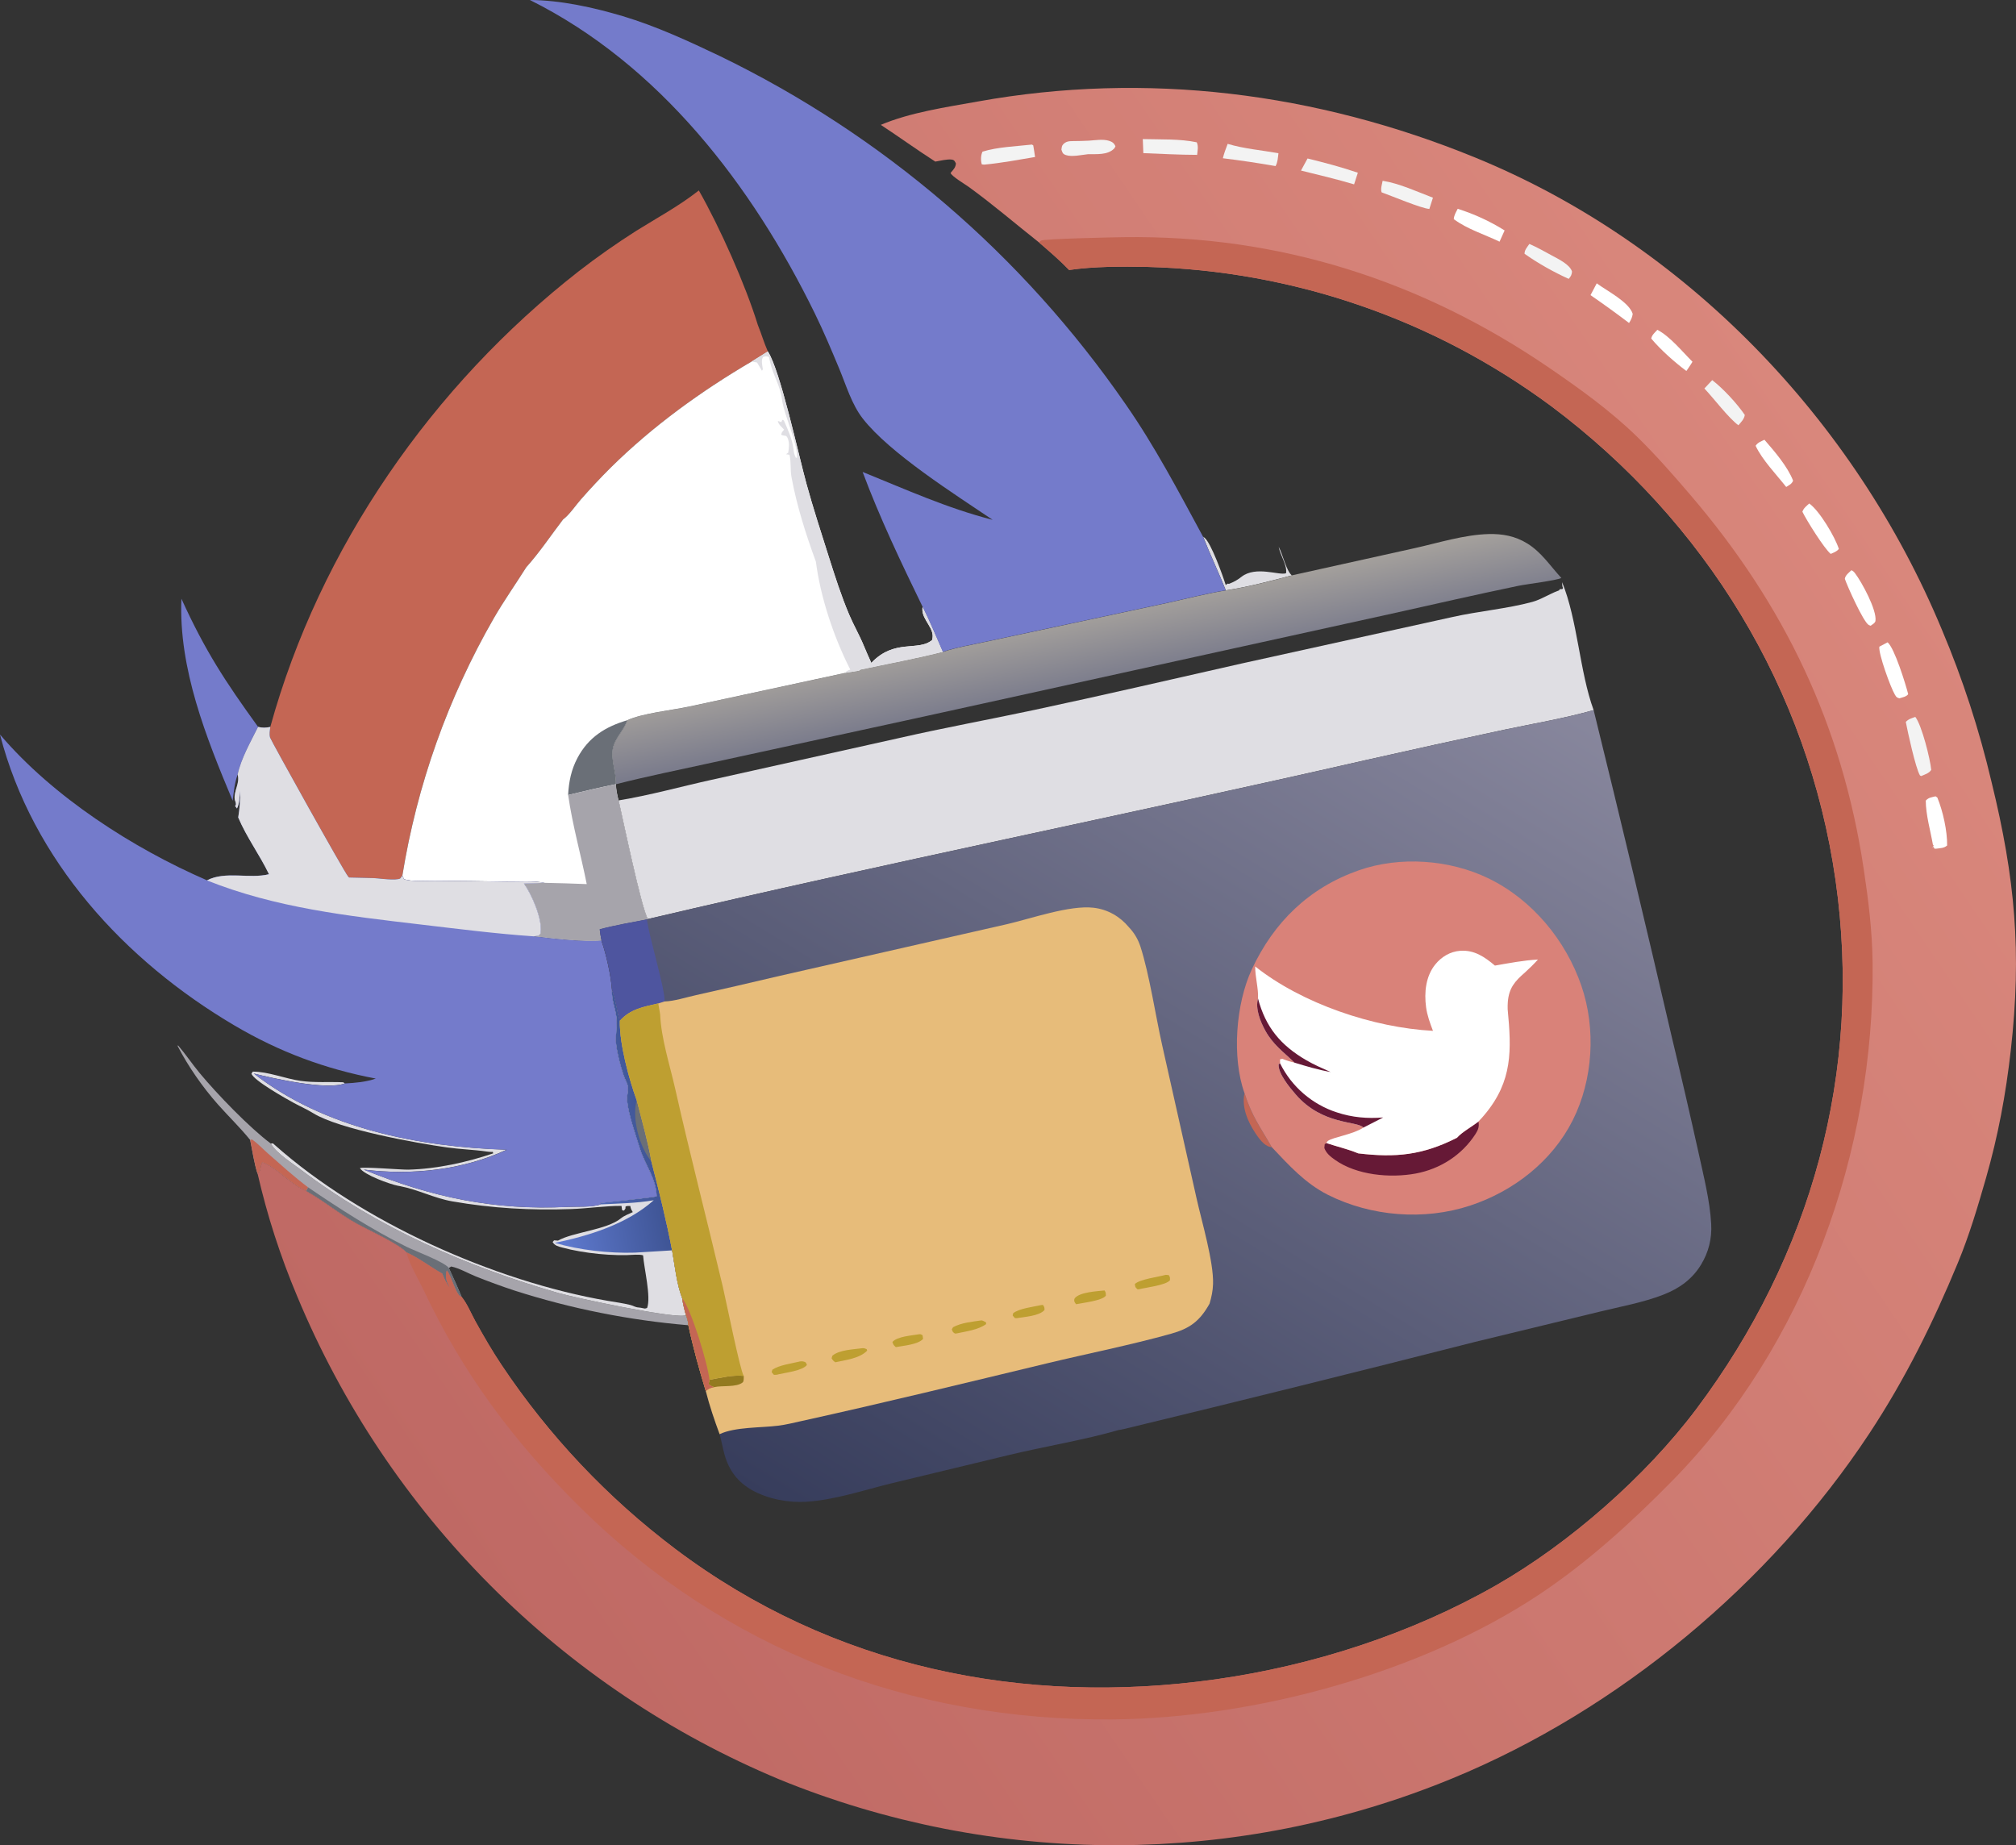
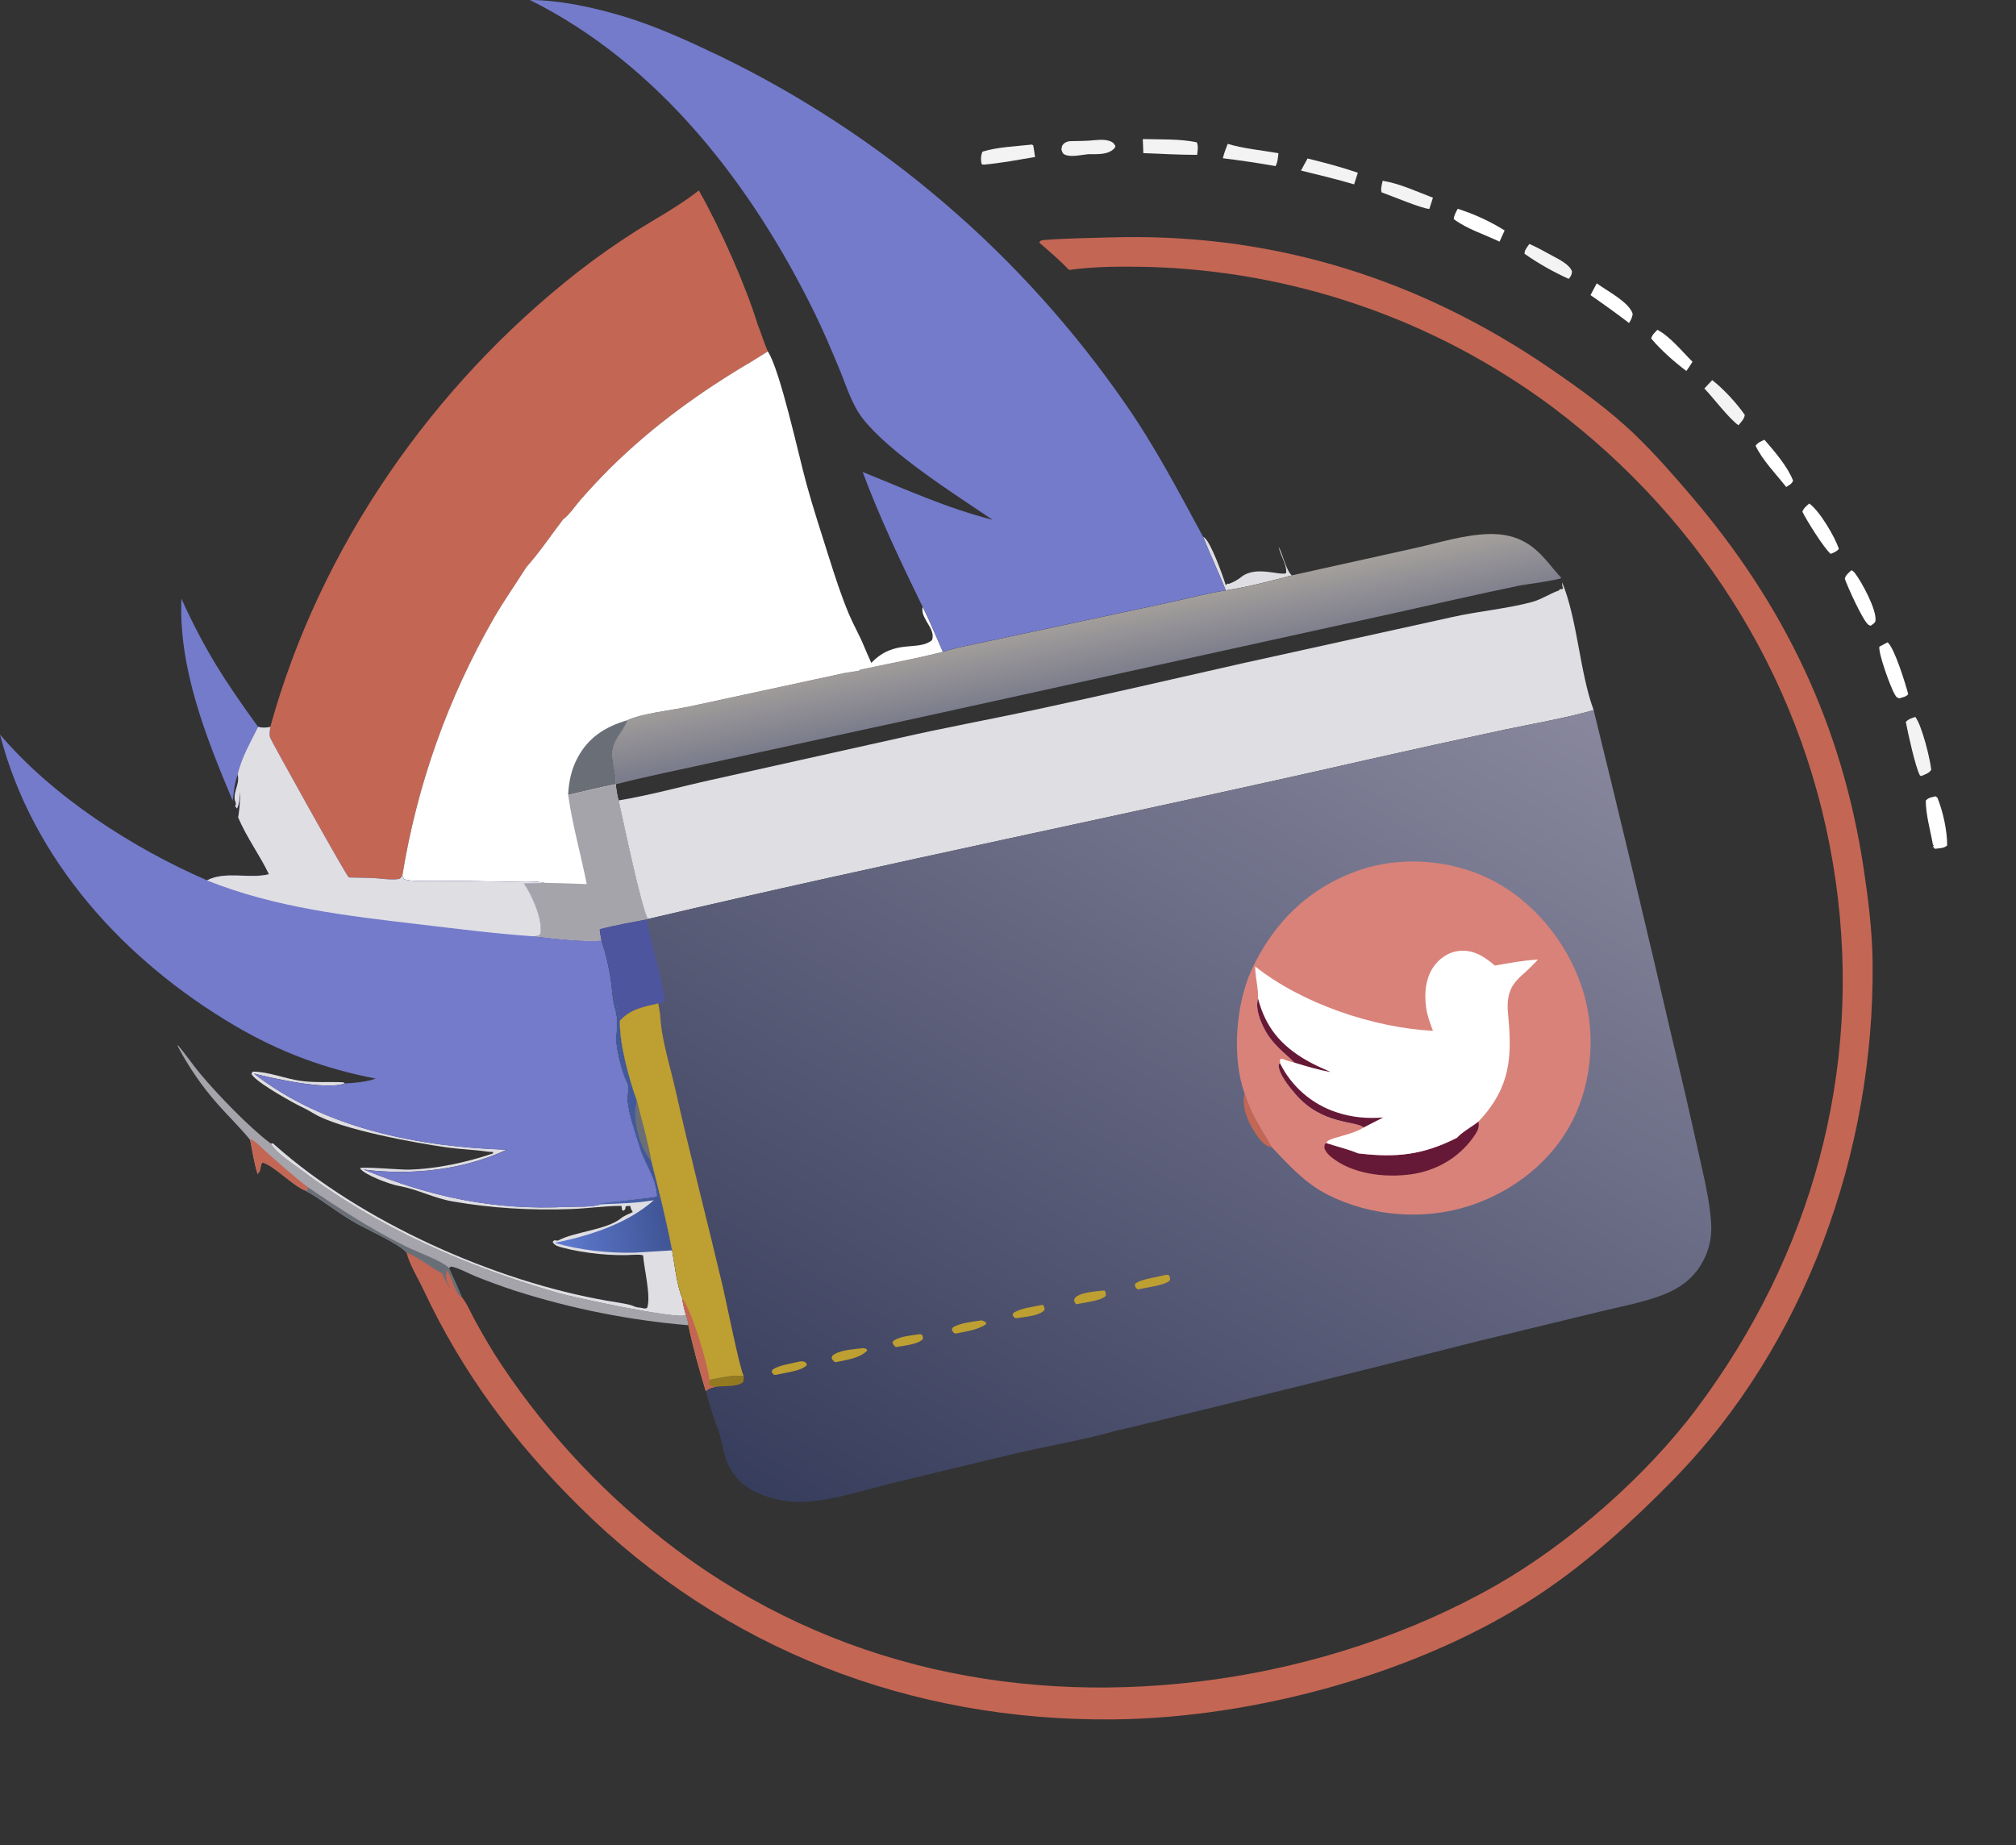
<svg xmlns="http://www.w3.org/2000/svg" id="_Слой_2" data-name="Слой 2" viewBox="0 0 800.55 732.74">
  <rect x="0" y="0" width="800.55" height="732.74" fill="#333333" stroke="none" />
  <defs>
    <style> .cls-1 { fill: #c46654; } .cls-1, .cls-2, .cls-3, .cls-4, .cls-5, .cls-6, .cls-7, .cls-8, .cls-9, .cls-10, .cls-11, .cls-12, .cls-13, .cls-14, .cls-15, .cls-16, .cls-17 { stroke-width: 0px; } .cls-2 { fill: url(#_Безымянный_градиент_3); } .cls-3 { fill: url(#_Безымянный_градиент_4); } .cls-4 { fill: url(#_Безымянный_градиент_2); } .cls-5 { fill: #747bcb; } .cls-6 { fill: #f3f3f3; } .cls-7 { fill: #d98279; } .cls-8 { fill: #661936; } .cls-9 { fill: url(#_Безымянный_градиент); } .cls-10 { fill: #a6a4ab; } .cls-11 { fill: #fff; } .cls-12 { fill: #4e559f; } .cls-13 { fill: #dfdee3; } .cls-14 { fill: #937a20; } .cls-15 { fill: #be9f31; } .cls-16 { fill: #e7bc7a; } .cls-17 { fill: #6a6f77; } </style>
    <linearGradient id="_Безымянный_градиент" data-name="Безымянный градиент" x1="255.03" y1="300.38" x2="215.9" y2="292.53" gradientTransform="translate(0 745.19) scale(1 -1)" gradientUnits="userSpaceOnUse">
      <stop offset="0" stop-color="#405697" />
      <stop offset="1" stop-color="#5e79ce" />
    </linearGradient>
    <linearGradient id="_Безымянный_градиент_2" data-name="Безымянный градиент 2" x1="432.54" y1="473.53" x2="427.16" y2="499.77" gradientTransform="translate(0 745.19) scale(1 -1)" gradientUnits="userSpaceOnUse">
      <stop offset="0" stop-color="#7b7c8c" />
      <stop offset="1" stop-color="#a4a09c" />
    </linearGradient>
    <linearGradient id="_Безымянный_градиент_3" data-name="Безымянный градиент 3" x1="160.19" y1="156.65" x2="740.47" y2="551.48" gradientTransform="translate(0 745.19) scale(1 -1)" gradientUnits="userSpaceOnUse">
      <stop offset="0" stop-color="#bf6964" />
      <stop offset="1" stop-color="#d9877c" />
    </linearGradient>
    <linearGradient id="_Безымянный_градиент_4" data-name="Безымянный градиент 4" x1="344.07" y1="125.57" x2="572.92" y2="499.11" gradientTransform="translate(0 745.19) scale(1 -1)" gradientUnits="userSpaceOnUse">
      <stop offset="0" stop-color="#373d5c" />
      <stop offset="1" stop-color="#88879d" />
    </linearGradient>
  </defs>
  <g id="_Слой_1-2" data-name="Слой 1">
    <g>
      <path class="cls-13" d="m477.74,213.12c.18.13.37.25.55.39,2.64,2.08,7.31,15.13,8.44,18.8l.73-.54.6.07c2.02-.81,3.2-1.43,4.93-2.79,5.73-4.47,14.96-.43,17.7-1.41.55-3.03-2.38-7.35-2.92-10.48h.01s0,0,0,0c1.46,2.67,3.13,9.85,5.23,11.32-8.46,2.24-17.59,4.65-26.24,5.94-2.85-7.17-6.2-14.13-9.02-21.31Z" />
      <path class="cls-5" d="m92.39,317.97c-10.49-25.05-21.53-52.5-20.35-80.21,9.36,20.56,17.34,32.79,30.45,50.89-2.9,5.86-6.73,12.52-8.1,18.91-1.24,3.35-1.57,6.9-2,10.41Z" />
      <path class="cls-10" d="m99.35,452.69c-4.02-4.96-8.59-9.35-12.82-14.12-6.04-6.81-11.83-15.11-15.99-23.2l.14-.27c3.06,3.57,5.67,7.48,8.67,11.1,6.83,8.24,19.83,21.72,28.21,27.93,2.1,3.79,8.72,7.95,12.29,10.65,30.29,22.86,65.64,38.27,101.96,48.7,6.42,1.85,46.53,10.44,50.61,8.81.49,1.37.86,2.49.92,3.97-5.86-.49-11.7-1.14-17.53-1.97-5.82-.82-11.62-1.81-17.39-2.96-5.77-1.15-11.5-2.46-17.19-3.94-5.69-1.48-11.34-3.11-16.94-4.91-5.18-1.71-10.3-3.58-15.36-5.61-3.22-1.3-6.35-3.19-9.75-3.94l-.94.61c1.72,3.8,3.51,7.59,5.07,11.47-2.28-.27-4.06-8.55-5.91-10.46-.8,2.37-.09,4.24.97,6.39.09.19.19.37.28.55-1.46-1.77-2.21-3.64-3.08-5.74-4.78-2.65-9.19-6.19-14.18-8.41-2.86-3.37-15.28-8.98-19.78-11.48-6.95-3.86-13.11-9.05-20.03-12.9-6-2.49-12.09-9.68-17.38-11.39-1.19,1.71-.27,2.93-1.9,4.6-1.4-4.28-2.04-9.06-2.96-13.49Z" />
      <path class="cls-1" d="m99.35,452.69l.68-.22c2.34,1.59,4.27,3.74,6.4,5.6,5.17,4.53,10.4,9.29,15.89,13.41l-.73,1.49c-6-2.49-12.09-9.68-17.38-11.39-1.19,1.71-.27,2.93-1.9,4.6-1.4-4.28-2.04-9.06-2.96-13.49Z" />
      <path class="cls-17" d="m122.32,471.48c12.43,8.49,25.59,16.91,39.07,23.61,3.45,1.71,15.07,5.99,16.87,8.46,1.72,3.8,3.51,7.59,5.07,11.47-2.28-.27-4.06-8.55-5.91-10.46-.8,2.37-.09,4.24.97,6.39.09.19.19.37.28.55-1.46-1.77-2.21-3.64-3.08-5.74-4.78-2.65-9.19-6.19-14.18-8.41-2.86-3.37-15.28-8.98-19.78-11.48-6.95-3.86-13.11-9.05-20.03-12.9l.73-1.49Z" />
      <path class="cls-13" d="m243.03,393.11c1.62,3.96,1.92,8.16,3.13,12.21-.25,8.97,3.61,23.19,6.66,31.55,2.05,8.09,4.39,16.22,5.87,24.44,2.99,11.57,5.98,23.49,8.2,35.22,1.07,5.95,1.81,13.42,4,18.99.33,2.35.85,4.5,1.52,6.77-4.08,1.63-44.18-6.96-50.61-8.81-36.32-10.43-71.67-25.84-101.96-48.7-3.57-2.7-10.19-6.86-12.29-10.65l.83-.11.75.67c34.33,30.48,87.03,54.1,132.21,61.88,2.98.51,6.04.91,8.97,1.64,1.33.33,1.86.92,3.36,1.01.55.03,1.03.15,1.57.25,1.15.22.64.24,1.73-.07,1.64-4.38-1.23-15.71-1.6-20.9-1.05-.31-1.99-.26-3.07-.25-8.79.65-20.49-.53-29.03-2.84-1.59-.43-2.97-.73-3.83-2.19l.59-.68,1.55.12c5.8-3.36,19.32-4.23,24.99-8.85,1.39-1.13,3.1-1.7,4.71-2.47-.4-.65-.72-1.16-.89-1.92-.04-.17-.06-.34-.09-.51-.61.02-1.46-.14-1.92.28-.02,1.05.12.52-.59,1.56l-.75-.17-.24-1.71c-6.61-.02-13.26,1.02-19.88,1.25-16.06.57-31.5-.28-47.33-3.05-7.1-1.24-13.67-4.69-20.64-6.02-.31-.06-.61-.11-.92-.17-3.32-.66-13.26-4.25-15.12-6.99,1.02-.66,16.51.66,19.25.59,11.27-.3,23.02-2.86,33.69-6.47l-.2-.77,1.37.16c-1.23.05-2.42.08-3.64-.1-5.24-.78-10.58-.9-15.83-1.64-12.39-1.74-42.82-7.23-53.1-13.56-2.46-1.52-5.14-2.7-7.69-4.08-2.95-1.59-16.1-8.99-16.91-11.67l.53-.8c6.01-.04,12.83,2.79,18.91,3.66,5.61.8,11.33.33,16.98.57l.68.43c-7.12,2.84-28.48-1.98-36.15-3.9,28.06,21.83,65.54,29.15,100.44,30.24-17.58,8.12-37.69,10.25-56.79,7.9,26.94,10.98,51.71,16.24,80.97,14.8,3.63-.18,9.73.23,13.06-1l-.08-.58c2.55-.37,21.55-2.16,22.32-2.65-.19-7.24-4.69-12.52-6.73-19.17-1.79-5.83-4.45-13.04-5.03-19.06-.16-1.7.62-3.56.37-5.19-.24-1.58-1.27-3.14-1.77-4.69-1.29-3.92-2.41-8.11-2.92-12.21-.44-3.55.54-7.06.13-10.57-.44-3.74-2.02-7.18-1.79-11.03Z" />
      <path class="cls-9" d="m243.03,393.11c1.62,3.96,1.92,8.16,3.13,12.21-.25,8.97,3.61,23.19,6.66,31.55,2.05,8.09,4.39,16.22,5.87,24.44,2.99,11.57,5.98,23.49,8.2,35.22l-14.75.9c-10.14.34-22.17-1.03-31.84-3.87,13.63-2.81,28.73-7.52,39.31-16.94-6.86,1.21-14.14,1.3-21.09,1.65l-.08-.58c2.55-.37,21.55-2.16,22.32-2.65-.19-7.24-4.69-12.52-6.73-19.17-1.79-5.83-4.45-13.04-5.03-19.06-.16-1.7.62-3.56.37-5.19-.24-1.58-1.27-3.14-1.77-4.69-1.29-3.92-2.41-8.11-2.92-12.21-.44-3.55.54-7.06.13-10.57-.44-3.74-2.02-7.18-1.79-11.03Z" />
      <path class="cls-17" d="m252.82,436.87c2.05,8.09,4.39,16.22,5.87,24.44-.8-1.1-1.61-2.21-2.27-3.4-3.22-5.8-5.29-14.63-3.6-21.03Z" />
      <path class="cls-4" d="m513.01,228.48l48.87-10.83c9.4-2.1,19.59-5.32,29.22-5.57,5.51-.15,10.58.78,15.35,3.72,5.73,3.54,9.1,8.91,13.56,13.72-1.97,1.01-13.71,2.42-17.04,3.11-16.79,3.48-33.52,7.34-50.27,11.05l-187.85,41.31-81.99,17.83c-12.74,2.82-25.64,5.37-38.27,8.61.22-5.01-2.54-10.78-.8-15.62,1.2-3.34,3.95-6.02,5.1-9.24.06-.16.09-.34.14-.5,6.06-2.82,17.6-3.97,24.59-5.45l61.89-13.35,5.66-.9.52-.41c10.91-2.35,21.94-4.35,32.76-7.08,5.19-1.77,10.92-2.69,16.29-3.88l33.68-7.19,38.86-8.32c7.8-1.71,15.63-3.76,23.51-5.04,8.66-1.29,17.78-3.7,26.24-5.94Z" />
      <path class="cls-13" d="m620.29,231.13c6.18,15.1,6.95,35.59,12.54,50.86-11.54,3.27-23.57,5.29-35.32,7.76-18.35,3.9-36.67,7.92-54.96,12.05-94.94,21.65-190.46,40.87-285.26,63.15-2.48-3.58-10.16-40.69-11.65-47.1,12.43-2.04,24.68-5.48,36.97-8.19l74.39-16.57c17.85-4.07,35.82-7.36,53.72-11.17,27.53-5.87,55.01-12.27,82.47-18.47l83.51-18.41c10.31-2.33,21.85-3.31,31.76-6.01,3.52-.96,6.78-3.16,10.24-4.43l.41-.15.26-.47c.36-.01.71-.03,1.06-.05l.23-.39c-.31-.97-.24-.55-.31-1.62-.02-.26-.03-.52-.04-.78Z" />
      <path class="cls-1" d="m107.33,288.68c19.63-71.21,64.41-135.61,122.44-180.93,7.41-5.75,15.08-11.13,23-16.16,8.05-5.01,16.68-9.69,24.16-15.52l.57-.45c8.33,14.62,18.49,37.39,23.43,53.41,1.41,3.46,2.47,7.14,3.98,10.53-2.11,1.35-4.23,2.67-6.37,3.97-20.34,11.96-39.31,25.66-56.12,42.26-4.06,4.05-7.97,8.24-11.76,12.55-2.07,2.35-4.62,6.17-7.08,7.96-4.77,6.24-9.37,13.14-14.61,18.97-4.27,6.78-8.93,13.38-12.93,20.32-2.26,3.94-4.44,7.92-6.52,11.95-2.08,4.03-4.07,8.11-5.97,12.24-1.9,4.12-3.7,8.29-5.42,12.49-1.71,4.21-3.33,8.45-4.85,12.73-1.52,4.28-2.94,8.59-4.27,12.93-1.32,4.34-2.55,8.71-3.68,13.11-1.13,4.4-2.16,8.82-3.08,13.26-.93,4.44-1.75,8.91-2.48,13.39l-.84,1.15c-1.64.98-8.31-.02-10.49-.14l-9.82-.22c-.13-.14-.27-.27-.4-.41-1.73-2.04-30.72-54.13-31.01-55.2-.37-1.37-.08-2.81.11-4.19Z" />
      <path class="cls-11" d="m304.91,139.56c4.93,7.51,12.18,41.1,15.32,52.53,2.67,9.73,5.83,19.37,8.87,28.99,2.44,7.7,4.93,15.51,8.08,22.95,1.79,4.23,4.13,8.23,5.86,12.46.93,2.28,1.95,4.52,2.96,6.76,9.23-9.75,18.55-4.43,24.12-9.06,1.5-4.5-4.11-7.94-3.84-12.45.02-.27.05-.55.08-.82,2.94,5.87,5.41,11.94,8.06,17.94-10.83,2.73-21.85,4.74-32.76,7.08l-.52.41-5.66.9-61.89,13.35c-6.98,1.48-18.53,2.63-24.59,5.45-.05.17-.08.34-.14.5-1.15,3.22-3.9,5.9-5.1,9.24-1.74,4.85,1.03,10.61.8,15.62.06,2.26.52,4.26,1.04,6.44,1.49,6.41,9.17,43.51,11.65,47.1l-.4.15c-6.26,1.23-12.59,2.3-18.76,3.92.17,1.53.39,2.99.72,4.49-7.11.61-19.47-.81-26.79-1.7l1.93-.34c.72-.79.59-.41.72-1.43.65-5.3-3.61-15.02-6.65-19.2l8.25-.26c-4.82-.92-10.16-.43-15.06-.48-9.52-.16-19.04-.27-28.56-.33-3.82-.03-8.6.46-12.24-.62l-.63-1.48c.73-4.48,1.55-8.95,2.48-13.39.93-4.44,1.96-8.86,3.08-13.26,1.13-4.4,2.35-8.77,3.68-13.11,1.32-4.34,2.75-8.65,4.27-12.93,1.52-4.28,3.13-8.52,4.85-12.73,1.71-4.21,3.52-8.37,5.42-12.49,1.9-4.12,3.89-8.2,5.97-12.24,2.08-4.03,4.26-8.02,6.52-11.95,4-6.94,8.66-13.53,12.93-20.32,5.24-5.83,9.84-12.73,14.61-18.97,2.46-1.79,5.01-5.61,7.08-7.96,3.78-4.31,7.7-8.5,11.76-12.55,16.81-16.6,35.78-30.3,56.12-42.26,2.14-1.3,4.26-2.62,6.37-3.97Z" />
      <path class="cls-17" d="m249.02,286.04c-.05.17-.08.34-.14.5-1.15,3.22-3.9,5.9-5.1,9.24-1.74,4.85,1.03,10.61.8,15.62-6.38,1.31-12.67,2.76-18.99,4.3.3-5.29,1.23-10.03,3.74-14.75,4.34-8.17,11.06-12.38,19.7-14.92Z" />
-       <path class="cls-13" d="m304.91,139.56c4.93,7.51,12.18,41.1,15.32,52.53,2.67,9.73,5.83,19.37,8.87,28.99,2.44,7.7,4.93,15.51,8.08,22.95,1.79,4.23,4.13,8.23,5.86,12.46.93,2.28,1.95,4.52,2.96,6.76,9.23-9.75,18.55-4.43,24.12-9.06,1.5-4.5-4.11-7.94-3.84-12.45.02-.27.05-.55.08-.82,2.94,5.87,5.41,11.94,8.06,17.94-10.83,2.73-21.85,4.74-32.76,7.08l-.52.41-5.66.9c.52-.59.78-.81,1.53-1.11.21-.08.42-.15.63-.23l-.27-.55c-6.41-12.74-11.55-28.2-13.39-42.35-3.96-10.76-7.6-22.25-9.68-33.55-.54-2.93-.09-5.95-.79-8.87-.47-.06-.94-.14-1.41-.22l.89-.54c.26-1.71.52-3.63-.02-5.31-.7-2.17-1.26-1.11-2.77-1.88.31-1.03.1-.7.73-1.5.14-.18.29-.35.44-.53-.93-1.03-2.31-2.06-2.49-3.45l1.38.49.4-.93.6.23c1.59,3.64,3.34,7.36,3.81,11.33.16,1.38.32,2.24.95,3.48l.47.02c.31-5.89-5.2-16.82-6.02-23.48-.63-5.06-3.61-9.6-4.68-14.59-.14-.65-.29-1.3-.44-1.96-1.16-.35-1.24-.35-2.39.04-.69,1.39-.34,2.66-.15,4.14.13.96.23.52-.24,1.3-.66-1.07-1.31-2.16-1.93-3.25l-2.09-.44c2.14-1.3,4.26-2.62,6.37-3.97Z" />
      <path class="cls-10" d="m244.59,311.41c.06,2.26.52,4.26,1.04,6.44,1.49,6.41,9.17,43.51,11.65,47.1l-.4.15c-6.26,1.23-12.59,2.3-18.76,3.92.17,1.53.39,2.99.72,4.49-7.11.61-19.47-.81-26.79-1.7l1.93-.34c.72-.79.59-.41.72-1.43.65-5.3-3.61-15.02-6.65-19.2l8.25-.26c5.56.11,11.13.27,16.69.5-2.35-11.82-5.67-23.42-7.38-35.38,6.32-1.54,12.62-2.99,18.99-4.3Z" />
      <path class="cls-5" d="m102.49,288.65c1.83.46,2.99.38,4.84.03-.19,1.38-.48,2.82-.11,4.19.29,1.07,29.28,53.16,31.01,55.2.12.14.27.27.4.41l9.82.22c2.18.13,8.85,1.12,10.49.14l.84-1.15.63,1.48c3.64,1.07,8.42.58,12.24.62,9.52.06,19.04.17,28.56.33,4.9.06,10.24-.43,15.06.48l-8.25.26c3.05,4.18,7.3,13.9,6.65,19.2-.12,1.02,0,.64-.72,1.43l-1.93.34c7.32.88,19.69,2.3,26.79,1.7,1.86,5.12,3.85,14.16,4.19,19.6-.23,3.85,1.35,7.3,1.79,11.03.41,3.51-.57,7.02-.13,10.57.51,4.1,1.63,8.29,2.92,12.21.51,1.55,1.53,3.1,1.77,4.69.25,1.63-.53,3.49-.37,5.19.58,6.02,3.24,13.24,5.03,19.06,2.04,6.65,6.53,11.92,6.73,19.17-.77.49-19.77,2.28-22.32,2.65l.08.58c-3.33,1.23-9.43.82-13.06,1-29.26,1.44-54.03-3.81-80.97-14.8,19.1,2.35,39.21.22,56.79-7.9-34.9-1.09-72.38-8.41-100.44-30.24,7.67,1.92,29.03,6.74,36.15,3.9,4.1-.21,8.37-.57,12.26-1.93-20.28-3.85-38.36-10.63-56.12-21.09C49.48,381.51,12.91,341.66,0,291.69c20.97,24.66,52.7,45.11,82.21,57.89,7.26-3.83,16.9-.49,24.63-2.44-3.69-7.7-8.88-14.62-12.22-22.55.56-3.4.86-7.1.73-10.55-.23,2.17-.19,5.06-1.23,6.98l-.74-.98c.31-.4.37-.38.3-1.1-.05-.53-.37-1.01-.45-1.54-.45-3.26,2.18-6.47,1.17-9.84,1.36-6.39,5.2-13.05,8.1-18.91Z" />
      <path class="cls-13" d="m102.49,288.65c1.83.46,2.99.38,4.84.03-.19,1.38-.48,2.82-.11,4.19.29,1.07,29.28,53.16,31.01,55.2.12.14.27.27.4.41l9.82.22c2.18.13,8.85,1.12,10.49.14l.84-1.15.63,1.48c3.64,1.07,8.42.58,12.24.62,9.52.06,19.04.17,28.56.33,4.9.06,10.24-.43,15.06.48l-8.25.26c3.05,4.18,7.3,13.9,6.65,19.2-.12,1.02,0,.64-.72,1.43l-1.93.34c-15.1-1.03-30.16-2.96-45.19-4.73-28.9-3.41-57.4-6.59-84.65-17.49,7.26-3.83,16.9-.49,24.63-2.44-3.69-7.7-8.88-14.62-12.22-22.55.56-3.4.86-7.1.73-10.55-.23,2.17-.19,5.06-1.23,6.98l-.74-.98c.31-.4.37-.38.3-1.1-.05-.53-.37-1.01-.45-1.54-.45-3.26,2.18-6.47,1.17-9.84,1.36-6.39,5.2-13.05,8.1-18.91Z" />
      <path class="cls-5" d="m210.45,0c12.05.05,25.32,2.97,36.83,6.41,13.33,3.99,26.19,9.94,38.72,15.92,4.02,1.95,8,3.96,11.95,6.04,3.95,2.08,7.87,4.22,11.75,6.42,3.88,2.2,7.73,4.47,11.54,6.8,3.81,2.33,7.58,4.72,11.32,7.17,3.73,2.45,7.43,4.96,11.08,7.52,3.65,2.57,7.26,5.19,10.83,7.88,3.57,2.68,7.09,5.42,10.57,8.22,3.48,2.8,6.92,5.65,10.3,8.56,3.39,2.91,6.73,5.87,10.03,8.88,3.29,3.01,6.54,6.08,9.73,9.2s6.34,6.29,9.43,9.51c3.09,3.22,6.13,6.49,9.12,9.81,2.99,3.32,5.92,6.68,8.8,10.1,2.88,3.41,5.71,6.87,8.47,10.37,2.77,3.5,5.48,7.05,8.14,10.64,2.65,3.59,5.25,7.22,7.79,10.89,11.72,16.81,21.13,34.8,30.87,52.77,2.82,7.18,6.18,14.14,9.02,21.31-7.87,1.28-15.71,3.33-23.51,5.04l-38.86,8.32-33.68,7.19c-5.36,1.19-11.09,2.11-16.29,3.88-2.65-6-5.12-12.07-8.06-17.94-8.44-17.35-17.06-35.42-23.79-53.49,17.1,6.92,33.64,14.43,51.64,19.02-14.94-10.09-40.92-26.49-51.61-40.25-4.36-5.6-6.57-13.16-9.28-19.68-3.1-7.44-6.21-14.86-9.76-22.1-24.85-50.75-61.66-98.77-113.12-124.41Z" />
-       <path class="cls-2" d="m349.72,49.6c11.74-4.97,26.01-7.04,38.55-9.29,67.06-12.07,134.38-3.54,197.36,22.18,83.72,34.18,150.92,104.37,185.45,187.46,4.14,9.8,7.86,19.76,11.16,29.88,3.3,10.12,6.16,20.36,8.6,30.72,9.35,38.13,12.05,67.61,7.63,106.62-1.97,17.43-5.01,33.8-9.84,50.66-3.25,11.32-6.62,22.68-11.13,33.58-9.8,23.72-20.99,46.31-35.16,67.79-39.33,59.61-99.43,109.72-165.46,136.95-2.64,1.09-5.3,2.15-7.96,3.17-2.67,1.02-5.35,2.02-8.04,2.98-2.69.96-5.39,1.89-8.11,2.78-2.71.89-5.44,1.75-8.17,2.58-2.74.83-5.48,1.62-8.24,2.38-2.75.76-5.52,1.49-8.29,2.18-2.77.69-5.55,1.35-8.34,1.98-2.79.63-5.58,1.22-8.39,1.78-2.8.56-5.61,1.08-8.43,1.57-2.82.49-5.64.94-8.46,1.36-2.83.42-5.66.81-8.49,1.16-2.84.35-5.68.67-8.52.95-2.84.28-5.69.53-8.54.74-2.85.21-5.7.39-8.55.54-2.85.14-5.71.25-8.57.33s-5.71.11-8.57.12c-2.86,0-5.71-.02-8.57-.09-2.86-.06-5.71-.16-8.57-.3-2.85-.13-5.71-.3-8.56-.51-2.85-.2-5.7-.44-8.54-.72-2.84-.27-5.69-.58-8.52-.92-2.84-.34-5.67-.72-8.5-1.13-2.83-.41-5.65-.86-8.47-1.34-2.82-.48-5.63-.99-8.43-1.54-2.8-.55-5.6-1.13-8.39-1.75-2.79-.62-5.57-1.27-8.35-1.95-2.77-.68-5.54-1.4-8.3-2.15-2.76-.75-5.51-1.54-8.24-2.35-2.74-.82-5.47-1.67-8.18-2.55-2.72-.89-5.42-1.8-8.12-2.75-2.69-.95-5.38-1.93-8.05-2.95-2.67-1.02-5.33-2.06-7.97-3.15-2.67-1.12-5.33-2.27-7.98-3.45-2.64-1.18-5.27-2.4-7.89-3.64-2.61-1.25-5.21-2.52-7.8-3.83-2.58-1.31-5.15-2.65-7.7-4.02-2.55-1.37-5.09-2.78-7.6-4.21-2.52-1.43-5.02-2.9-7.5-4.4-2.48-1.5-4.94-3.02-7.39-4.58-2.44-1.56-4.87-3.14-7.27-4.76s-4.79-3.26-7.15-4.93c-2.37-1.67-4.71-3.38-7.03-5.1-2.32-1.73-4.63-3.49-6.91-5.28-2.28-1.79-4.54-3.6-6.77-5.44-2.24-1.84-4.45-3.71-6.64-5.61-2.19-1.9-4.36-3.82-6.5-5.77-2.14-1.95-4.26-3.92-6.36-5.92-2.1-2-4.17-4.03-6.21-6.08-2.05-2.05-4.07-4.13-6.06-6.23-2-2.1-3.96-4.22-5.91-6.37-1.94-2.15-3.86-4.32-5.75-6.52-1.89-2.19-3.75-4.41-5.59-6.65-1.84-2.24-3.65-4.5-5.43-6.79s-3.53-4.59-5.26-6.92c-1.73-2.33-3.42-4.67-5.09-7.04-1.67-2.37-3.31-4.76-4.92-7.17-1.61-2.41-3.19-4.84-4.74-7.28-1.55-2.45-3.07-4.91-4.56-7.4-1.49-2.48-2.95-4.99-4.38-7.51-1.43-2.52-2.83-5.06-4.19-7.61-1.37-2.55-2.7-5.12-4.01-7.71-1.3-2.59-2.58-5.19-3.82-7.81-1.24-2.62-2.45-5.25-3.63-7.9-1.18-2.65-2.32-5.31-3.43-7.98-3.31-7.85-6.27-15.82-8.89-23.92-2.62-8.1-4.87-16.3-6.78-24.6,1.62-1.68.71-2.89,1.9-4.6,5.28,1.71,11.37,8.9,17.38,11.39,6.93,3.85,13.08,9.03,20.03,12.9,4.5,2.5,16.92,8.11,19.78,11.48,4.99,2.23,9.4,5.76,14.18,8.41.88,2.09,1.62,3.97,3.08,5.74-.09-.18-.19-.37-.28-.55-1.06-2.15-1.77-4.02-.97-6.39,1.85,1.91,3.62,10.19,5.91,10.46,2.18,2.66,3.82,6.72,5.51,9.77,3.28,5.91,6.64,11.75,10.41,17.36,2.34,3.49,4.74,6.94,7.22,10.33,2.48,3.39,5.03,6.73,7.65,10.02,2.62,3.29,5.31,6.51,8.06,9.69,2.76,3.17,5.58,6.29,8.46,9.34,2.89,3.05,5.83,6.05,8.85,8.98,3.01,2.93,6.08,5.8,9.21,8.6,3.13,2.8,6.32,5.54,9.57,8.2,3.25,2.67,6.55,5.27,9.9,7.8,62.33,46.97,138.14,62.57,214.77,51.75,38.38-5.42,77.55-18.09,111.24-37.36,29.03-16.6,59.38-43.22,79.49-70.02,45.67-60.88,66.06-134.17,55.24-209.85-10.85-75.93-51.66-142.48-112.9-188.32-1.44-1.07-2.9-2.12-4.36-3.17s-2.94-2.07-4.42-3.08c-1.48-1.01-2.98-2.01-4.48-3-1.5-.98-3.01-1.96-4.53-2.91-1.52-.96-3.05-1.9-4.59-2.82-1.54-.93-3.09-1.84-4.64-2.74-1.56-.9-3.12-1.78-4.69-2.65-1.57-.87-3.16-1.72-4.74-2.56-1.59-.84-3.19-1.66-4.79-2.47-1.61-.81-3.22-1.6-4.84-2.37-1.62-.78-3.25-1.54-4.88-2.28-1.63-.74-3.28-1.47-4.93-2.19-1.65-.71-3.3-1.41-4.97-2.09-1.66-.68-3.33-1.35-5.01-2-1.67-.65-3.36-1.28-5.04-1.9-1.69-.62-3.38-1.22-5.08-1.8-1.7-.59-3.4-1.15-5.11-1.71-1.71-.55-3.42-1.09-5.14-1.61-1.72-.52-3.44-1.02-5.17-1.51-1.73-.49-3.46-.96-5.2-1.41-1.74-.45-3.48-.89-5.23-1.31-1.75-.42-3.5-.82-5.25-1.21-1.75-.39-3.51-.76-5.27-1.11-1.76-.35-3.53-.69-5.29-1.01-1.77-.32-3.54-.62-5.31-.91-1.77-.29-3.55-.55-5.33-.81-1.78-.25-3.56-.49-5.34-.7-1.78-.22-3.57-.42-5.36-.6-1.79-.18-3.58-.35-5.37-.5-1.79-.15-3.58-.28-5.38-.4-1.79-.12-3.59-.21-5.38-.29-1.79-.08-3.59-.14-5.39-.19-10.16-.2-20.9-.22-30.96,1.22-3.73-3.88-7.8-7.35-11.87-10.87-9.34-7.39-18.33-15.12-27.98-22.12-1.35-.98-6.8-4.21-7.22-5.55l.38-.44c.95-1.12,1.6-1.79,1.74-3.33-.46-.83-.57-1.35-1.6-1.52-1.76-.29-4.78.5-6.59.79-7.32-4.71-14.37-9.8-21.63-14.59Z" />
      <path class="cls-11" d="m658.14,130.97c5.03,2.62,9.88,8.64,13.94,12.68-.72,1.26-1.61,2.46-2.42,3.67-4.59-3.41-10.3-8.48-13.96-12.88.3-1.49,1.43-2.34,2.43-3.46Z" />
      <path class="cls-11" d="m700.65,174.63c3.94,4.52,9.24,10.66,11.38,16.25-.56,1.38-1.51,1.7-2.73,2.5-3.87-4.92-9.54-10.75-12.15-16.36.94-1.37,2.03-1.66,3.51-2.39Z" />
      <path class="cls-6" d="m679.92,150.95c4.39,3.38,9.82,9.27,12.94,13.83-.28,1.72-1.46,2.82-2.55,4.1-4.07-3.05-9.63-10.53-13.5-14.61l3.11-3.32Z" />
      <path class="cls-11" d="m634.07,112.52c4.01,2.98,12.78,7.36,14.28,12.12-.23,1.54-.66,2.32-1.46,3.62-5.01-3.8-10.11-7.49-15.3-11.06l2.47-4.68Z" />
      <path class="cls-6" d="m607.31,96.87c3.07,1.33,6.05,3.02,8.99,4.62,2.48,1.35,7.13,3.56,7.95,6.37-.15,1.36-.44,1.85-1.32,2.88-5.86-2.62-12.31-6.25-17.54-9.97-.04-1.49,1.12-2.72,1.92-3.9Z" />
      <path class="cls-6" d="m549.06,71.79c6.74,1.08,13.6,4.31,19.96,6.72l-1.43,4.46c-3.18-.19-15.21-5.27-18.96-6.6-.46-1.43.14-3.11.42-4.59Z" />
      <path class="cls-11" d="m718.44,199.94c4.06,2.83,10.29,13.34,11.76,18.04-.87,1.09-1.97,1.41-3.22,1.98-2.58-2.09-9.68-13.47-11.25-16.75.48-1.45,1.62-2.27,2.71-3.26Z" />
      <path class="cls-11" d="m735.2,226.45c.62.24,1.02.66,1.44,1.2,2.61,3.42,8.73,14.59,8.1,18.92-.12.84-1.26,1.42-1.91,1.92-.27-.11-.55-.18-.8-.33-2.12-1.28-8.42-15.27-9.45-18.3.2-1.46,1.61-2.44,2.62-3.42Z" />
      <path class="cls-6" d="m519.21,62.93c6.72,1.66,13.43,3.42,19.99,5.66l-1.49,4.62c-6.98-2.05-14.03-3.76-21.09-5.48l2.6-4.79Z" />
      <path class="cls-11" d="m578.85,82.92c3.28,1.03,6.47,2.26,9.59,3.7,3.12,1.44,6.13,3.07,9.04,4.89l-2.01,4.46c-5.91-2.85-12.93-5.01-18.18-8.95.1-1.57.86-2.72,1.56-4.1Z" />
      <path class="cls-6" d="m432.34,55.86c2.43-.15,5.66-.7,8,.04,1.33.42,2.02.91,2.61,2.16-.19.41-.28.7-.63,1.04-2.59,2.52-6.87,2.07-10.18,2.12-2.46.26-6.51,1.18-8.85.37-1.34-.46-1.39-.99-1.81-2.2.16-.84.1-1.46.72-2.1,1.08-1.13,2.34-1.27,3.82-1.26,2.12,0,4.21-.08,6.33-.17Z" />
      <path class="cls-6" d="m487.52,57.13c6.3,1.92,13.62,2.54,20.15,3.72-.22,1.71-.28,3.59-1.15,5.1-6.95-1.22-13.93-2.25-20.93-3.11.49-1.98,1.19-3.82,1.92-5.72Z" />
      <path class="cls-11" d="m768.6,316.22l.71.49c2.19,5.29,3.98,13.29,3.89,19.04-1.28,1.11-2.68,1.02-4.34,1.27h-.67s-.4-.76-.4-.76l-.48.36.61-.86-.33-.16c-.98-5.62-2.87-12.04-2.87-17.68,1.17-1.26,2.24-1.27,3.88-1.7Z" />
      <path class="cls-6" d="m409.79,57.41l.51.33c.28,1.53.5,3.07.72,4.61-6.72,1.13-13.44,2.4-20.23,3.03l-.92-.11c-.47-1.54-.42-3.62.28-5.05,6.03-1.87,13.33-2.1,19.63-2.81Z" />
      <path class="cls-11" d="m749.56,255.08c2.74,2.22,7.18,16.64,8.18,20.58-.78,1.06-2.25,1.23-3.49,1.65-1.11-.32-1.17-.44-1.79-1.45-1.65-2.69-6.64-16.45-6.17-19.06l3.27-1.73Z" />
      <path class="cls-6" d="m760.55,284.67c2.61,3.32,5.94,16.78,6.34,21.04-.82,1.36-2.56,1.84-3.96,2.46l-.5-.21c-1.75-2.9-4.87-17.25-5.64-21.27,1.04-1.17,2.32-1.46,3.75-2.01Z" />
      <path class="cls-6" d="m453.8,55.23c6.86.19,14.75-.14,21.43,1.28.72,1.59.32,3.31.15,4.99-7.12-.02-14.25-.41-21.36-.69l-.22-5.58Z" />
      <path class="cls-1" d="m412.63,96.34c.26-.27.46-.64.79-.81,1.35-.71,28.88-1.3,32.61-1.35,61.82-.89,118.39,17.15,169.3,51.98,12.08,8.27,24.14,16.94,34.65,27.17,7.59,7.39,14.6,15.42,21.48,23.47,37.24,43.6,60.02,91.24,68.58,148.01,1.88,12.44,3.44,25.02,3.57,37.62.77,74.8-26.66,151.71-79.49,205.54-16.11,16.41-33.55,32.33-52.73,45.1-46.99,31.3-113.19,49.22-169.5,49.72-80.21.72-154.49-27.73-211.76-84.45-26.01-25.76-46.25-52.8-61.85-85.89-2.18-4.64-5.68-10.26-6.87-15.11,4.99,2.23,9.4,5.76,14.18,8.41.88,2.09,1.62,3.97,3.08,5.74-.09-.18-.19-.37-.28-.55-1.06-2.15-1.77-4.02-.97-6.39,1.85,1.91,3.62,10.19,5.91,10.46,2.18,2.66,3.82,6.72,5.51,9.77,3.28,5.91,6.64,11.75,10.41,17.36,2.34,3.49,4.74,6.94,7.22,10.33,2.48,3.39,5.03,6.73,7.65,10.02,2.62,3.29,5.31,6.51,8.06,9.69,2.76,3.17,5.58,6.29,8.46,9.34,2.89,3.05,5.83,6.05,8.85,8.98,3.01,2.93,6.08,5.8,9.21,8.6,3.13,2.8,6.32,5.54,9.57,8.2,3.25,2.67,6.55,5.27,9.9,7.8,62.33,46.97,138.14,62.57,214.77,51.75,38.38-5.42,77.55-18.09,111.24-37.36,29.03-16.6,59.38-43.22,79.49-70.02,45.67-60.88,66.06-134.17,55.24-209.85-10.85-75.93-51.66-142.48-112.9-188.32-1.44-1.07-2.9-2.12-4.36-3.17s-2.94-2.07-4.42-3.08c-1.48-1.01-2.98-2.01-4.48-3-1.5-.98-3.01-1.96-4.53-2.91-1.52-.96-3.05-1.9-4.59-2.82-1.54-.93-3.09-1.84-4.64-2.74-1.56-.9-3.12-1.78-4.69-2.65-1.57-.87-3.16-1.72-4.74-2.56-1.59-.84-3.19-1.66-4.79-2.47-1.61-.81-3.22-1.6-4.84-2.37-1.62-.78-3.25-1.54-4.88-2.28-1.63-.74-3.28-1.47-4.93-2.19-1.65-.71-3.3-1.41-4.97-2.09-1.66-.68-3.33-1.35-5.01-2-1.67-.65-3.36-1.28-5.04-1.9-1.69-.62-3.38-1.22-5.08-1.8-1.7-.59-3.4-1.15-5.11-1.71-1.71-.55-3.42-1.09-5.14-1.61-1.72-.52-3.44-1.02-5.17-1.51-1.73-.49-3.46-.96-5.2-1.41-1.74-.45-3.48-.89-5.23-1.31-1.75-.42-3.5-.82-5.25-1.21-1.75-.39-3.51-.76-5.27-1.11-1.76-.35-3.53-.69-5.29-1.01-1.77-.32-3.54-.62-5.31-.91-1.77-.29-3.55-.55-5.33-.81-1.78-.25-3.56-.49-5.34-.7-1.78-.22-3.57-.42-5.36-.6-1.79-.18-3.58-.35-5.37-.5-1.79-.15-3.58-.28-5.38-.4-1.79-.12-3.59-.21-5.38-.29-1.79-.08-3.59-.14-5.39-.19-10.16-.2-20.9-.22-30.96,1.22-3.73-3.88-7.8-7.35-11.87-10.87Z" />
      <path class="cls-3" d="m632.83,281.98c10.65,43.25,21.01,86.58,31.07,129.98,3.7,15.37,7.26,30.77,10.68,46.21,1.97,9.07,4.4,18.53,4.93,27.82.33,5.84-1.01,11.28-4.06,16.27-3.56,5.82-8.69,9.43-14.95,11.87-8.03,3.13-17.12,4.75-25.49,6.8l-49.36,11.97c-46.37,11.81-92.82,23.34-139.33,34.58-.74.17-1.45.31-2.19.41-13.65,3.97-29.68,6.55-43.86,10l-46.49,11.2c-10.8,2.67-22.5,6.59-33.62,7.27-7.09.44-15.18-1.07-21.42-4.56-5.78-3.23-9.25-7.84-11.03-14.18-.75-2.68-1.2-5.43-1.95-8.11-2.09-5.66-3.98-11.21-5.47-17.06-2.67-8.77-5.02-17.22-6.94-26.2-.06-1.47-.43-2.6-.92-3.97-.67-2.27-1.2-4.42-1.52-6.77-2.19-5.57-2.93-13.04-4-18.99-2.22-11.73-5.21-23.65-8.2-35.22-1.48-8.21-3.82-16.35-5.87-24.44-3.05-8.36-6.91-22.58-6.66-31.55-1.21-4.05-1.51-8.25-3.13-12.21-.34-5.45-2.33-14.48-4.19-19.6-.33-1.5-.55-2.96-.72-4.49,6.16-1.63,12.5-2.7,18.76-3.92l.4-.15c94.8-22.28,190.32-41.5,285.26-63.15,18.3-4.13,36.62-8.15,54.96-12.05,11.74-2.47,23.77-4.49,35.32-7.76Z" />
      <path class="cls-1" d="m494.2,434.13c2.99,9.29,6.14,13.24,10.82,21.43-.23-.04-.46-.06-.69-.11-2.44-.54-4.54-3.54-5.86-5.53-3.01-4.55-5.48-10.34-4.28-15.79Z" />
      <path class="cls-12" d="m238.12,369.02c6.16-1.63,12.5-2.7,18.76-3.92.84,6.87,7.52,28.62,6.99,32.59l-2.46.78c-5.86,1.35-11,2.17-15.24,6.85-1.21-4.05-1.51-8.25-3.13-12.21-.34-5.45-2.33-14.48-4.19-19.6-.33-1.5-.55-2.96-.72-4.49Z" />
      <path class="cls-7" d="m494.2,434.13c-5.11-14.24-3.45-35.61,2.91-49.23,8.77-18.77,22.75-32.38,42.46-39.29,16.32-5.72,36.09-4.31,51.59,3.24,17.3,8.43,30.61,24.55,36.81,42.62,5.85,17.04,4.65,37.28-3.43,53.37-8.19,16.31-23.56,28.25-40.75,33.91-18.25,6.01-39.34,4.35-56.5-4.29-8.97-4.52-15.47-11.73-22.26-18.91-4.68-8.19-7.83-12.15-10.82-21.43Z" />
      <path class="cls-8" d="m587.08,445.37c.39,1.96-.08,3.29-1.18,4.99-5.41,8.36-14.02,13.84-23.67,15.65-10.17,1.9-23.55.69-32.18-5.47-1.74-1.24-3.41-2.58-4.15-4.64l.14-1.53.7-.45c4.11,1.39,8.65,2.42,12.61,4.09,14.93,1.78,25.54.72,39.2-6.18,2.03-2.31,6.02-4.44,8.54-6.46Z" />
      <path class="cls-11" d="m569.03,409.36c-1.17-3.1-2.3-6.12-2.74-9.43-.78-5.81-.15-12.22,3.65-16.93,2.46-3.05,5.96-5.15,9.91-5.43,5.62-.4,9.72,2.45,13.78,5.87,5.71-.98,11.29-2.09,17.09-2.4-1.65,1.84-3.37,3.51-5.19,5.17-4.01,3.46-6.33,6.15-6.78,11.68-.08.96-.08,1.94-.06,2.9,1.55,16.26,1.98,28.45-9.03,41.7-.82,1-1.68,1.95-2.58,2.88-2.52,2.02-6.5,4.15-8.54,6.46-13.66,6.9-24.27,7.96-39.2,6.18-3.96-1.67-8.5-2.7-12.61-4.09.07-.36.33-.68.63-.89,2.13-1.48,9.85-2.51,14.07-5.26-2.55-2.73-16.24-.89-26.86-13.1-2.35-2.71-7.13-8.39-6.83-12.06l.58-.33-.03-1.62.92-.19c1.6.66,3.15,1.12,4.84,1.51-4.42-4.32-8.54-7.14-11.59-12.7-1.98-3.6-4.07-8.72-2.9-12.78.2-4.05-1.16-8.48-1.13-12.72,18.59,14.79,47,24.34,70.61,25.58Z" />
      <path class="cls-8" d="m499.55,396.5c3.02,11.45,9.02,18.61,19.21,24.54,3.08,1.79,6.37,3.22,9.63,4.66-4.94-.86-9.56-2.26-14.34-3.71-4.42-4.32-8.54-7.14-11.59-12.7-1.98-3.6-4.07-8.72-2.9-12.78Z" />
      <path class="cls-8" d="m541.43,447.77c-2.55-2.73-16.24-.89-26.86-13.1-2.35-2.71-7.13-8.39-6.83-12.06l.58-.33c.28.57.58,1.14.89,1.69.31.56.64,1.11.98,1.65.34.54.69,1.07,1.06,1.6.37.52.74,1.04,1.13,1.54.39.5.79,1,1.21,1.48.42.48.84.96,1.28,1.42.44.46.89.91,1.35,1.35.46.44.93.87,1.42,1.29.48.42.98.82,1.48,1.21.5.39,1.02.77,1.54,1.14.52.37,1.05.72,1.59,1.06.54.34,1.09.67,1.65.98.56.31,1.12.61,1.69.9.57.28,1.15.55,1.73.81.58.26,1.18.5,1.77.72.6.23,1.2.44,1.81.63,6.01,2,12.09,2.51,18.38,2l-7.84,4.01Z" />
-       <path class="cls-16" d="m263.87,397.69c3.93-.12,8.62-1.66,12.49-2.51,10.72-2.39,21.42-4.86,32.1-7.39l91.4-20.79c9.62-2.22,24.84-7.62,34.38-6.53,5.6.64,10.52,3.47,14.08,7.78,2.15,2.28,3.61,4.76,4.58,7.75,3.49,10.82,5.98,27.36,8.58,38.98l13.68,60.92c2.06,9.22,6.84,25.25,6.54,34.02-.09,2.73-.61,5.17-1.38,7.77-3.9,6.96-7.81,9.87-15.43,11.99-16.12,4.49-32.72,7.77-48.99,11.68-32.45,7.81-65,15.75-97.59,22.94-3.04.67-6.12,1.45-9.2,1.84-6.83.88-17.25.46-23.35,3.38-2.09-5.66-3.98-11.21-5.47-17.06-2.67-8.77-5.02-17.22-6.94-26.2-.06-1.47-.43-2.6-.92-3.97-.67-2.27-1.2-4.42-1.52-6.77-2.19-5.57-2.93-13.04-4-18.99-2.22-11.73-5.21-23.65-8.2-35.22-1.48-8.21-3.82-16.35-5.87-24.44-3.05-8.36-6.91-22.58-6.66-31.55,4.24-4.68,9.38-5.49,15.24-6.85l2.46-.78Z" />
      <path class="cls-15" d="m365.12,529.83c.68,0,.26-.05,1.22.39l.21,1.47c-1.97,2.25-7.82,2.69-10.82,3.26-.87-.79-1.01-.92-1.35-2.04,1.91-2.22,7.8-2.58,10.74-3.09Z" />
      <path class="cls-15" d="m413.42,518.25l.74-.05c.58.87.61.97.61,2.02-2.11,2.41-8.01,2.71-11.04,3.24l-.75-.05-.86-1.03.21-.9c2.52-1.93,7.98-2.52,11.1-3.22Z" />
      <path class="cls-15" d="m317.31,540.7c.8-.13,1.25-.19,2.04.05.83.25.73.55,1.08,1.28-1.71,2.27-8.35,3.05-11.2,3.69-.76.26-1.12.25-1.91.23l-.91-1.06.32-.99c2.78-1.84,7.32-2.38,10.58-3.18Z" />
      <path class="cls-15" d="m389.75,524.33c.65.08,1.24.51,1.81.82l.02.66c-3.15,2.32-8.06,2.9-11.82,3.72l-.56.02c-.99-.65-.84-.66-1.24-1.68l.51-.83c3.32-1.8,7.57-2.16,11.27-2.71Z" />
      <path class="cls-15" d="m438.61,512.45c.58.87.47,1.05.53,2.05-1.34,2.02-9.28,2.87-11.82,3.42-.19-.28-.44-.53-.58-.83-.25-.51-.25-1.2.11-1.63,2.01-2.36,8.75-2.7,11.76-3.01Z" />
      <path class="cls-15" d="m462.98,506.25l1.13.1c.6.93.48.99.48,2.04-1.52,1.97-9.44,2.87-12.34,3.59h-.55c-.95-.86-.9-.83-1.04-2.11,2.04-1.89,9.3-2.8,12.32-3.63Z" />
      <path class="cls-15" d="m342.52,535.37c.63-.04,1.04.16,1.63.37l.2.61c-2.92,3.08-8.67,3.74-12.65,4.62-.82-.58-.97-.76-1.47-1.58l.29-1.02c2.83-2.39,8.39-2.49,12-3Z" />
      <path class="cls-14" d="m281.72,547.94c4.3-.79,9.27-2.03,13.63-1.56-.04.71.12,2.14-.45,2.6-2.5,2.03-8.14,1.13-11.29,1.86-.93-.3-1.48-.55-2.22-1.2l.33-1.7Z" />
      <path class="cls-15" d="m246.16,405.32c4.24-4.68,9.38-5.49,15.24-6.85l.74,4.32c.39,9.59,3.88,20.25,5.99,29.63,5.92,26.27,12.68,52.29,18.88,78.49,1.24,5.25,6.95,33.62,8.33,35.47-4.36-.47-9.33.77-13.63,1.56l-.33,1.7c.74.65,1.29.9,2.22,1.2-1.42.33-2.27.52-3.33,1.61-2.67-8.77-5.02-17.22-6.94-26.2-.06-1.47-.43-2.6-.92-3.97-.67-2.27-1.2-4.42-1.52-6.77-2.19-5.57-2.93-13.04-4-18.99-2.22-11.73-5.21-23.65-8.2-35.22-1.48-8.21-3.82-16.35-5.87-24.44-3.05-8.36-6.91-22.58-6.66-31.55Z" />
      <path class="cls-1" d="m270.9,515.52c3.6,4.37,10.27,26.35,10.82,32.42l-.33,1.7c.74.65,1.29.9,2.22,1.2-1.42.33-2.27.52-3.33,1.61-2.67-8.77-5.02-17.22-6.94-26.2-.06-1.47-.43-2.6-.92-3.97-.67-2.27-1.2-4.42-1.52-6.77Z" />
    </g>
  </g>
</svg>